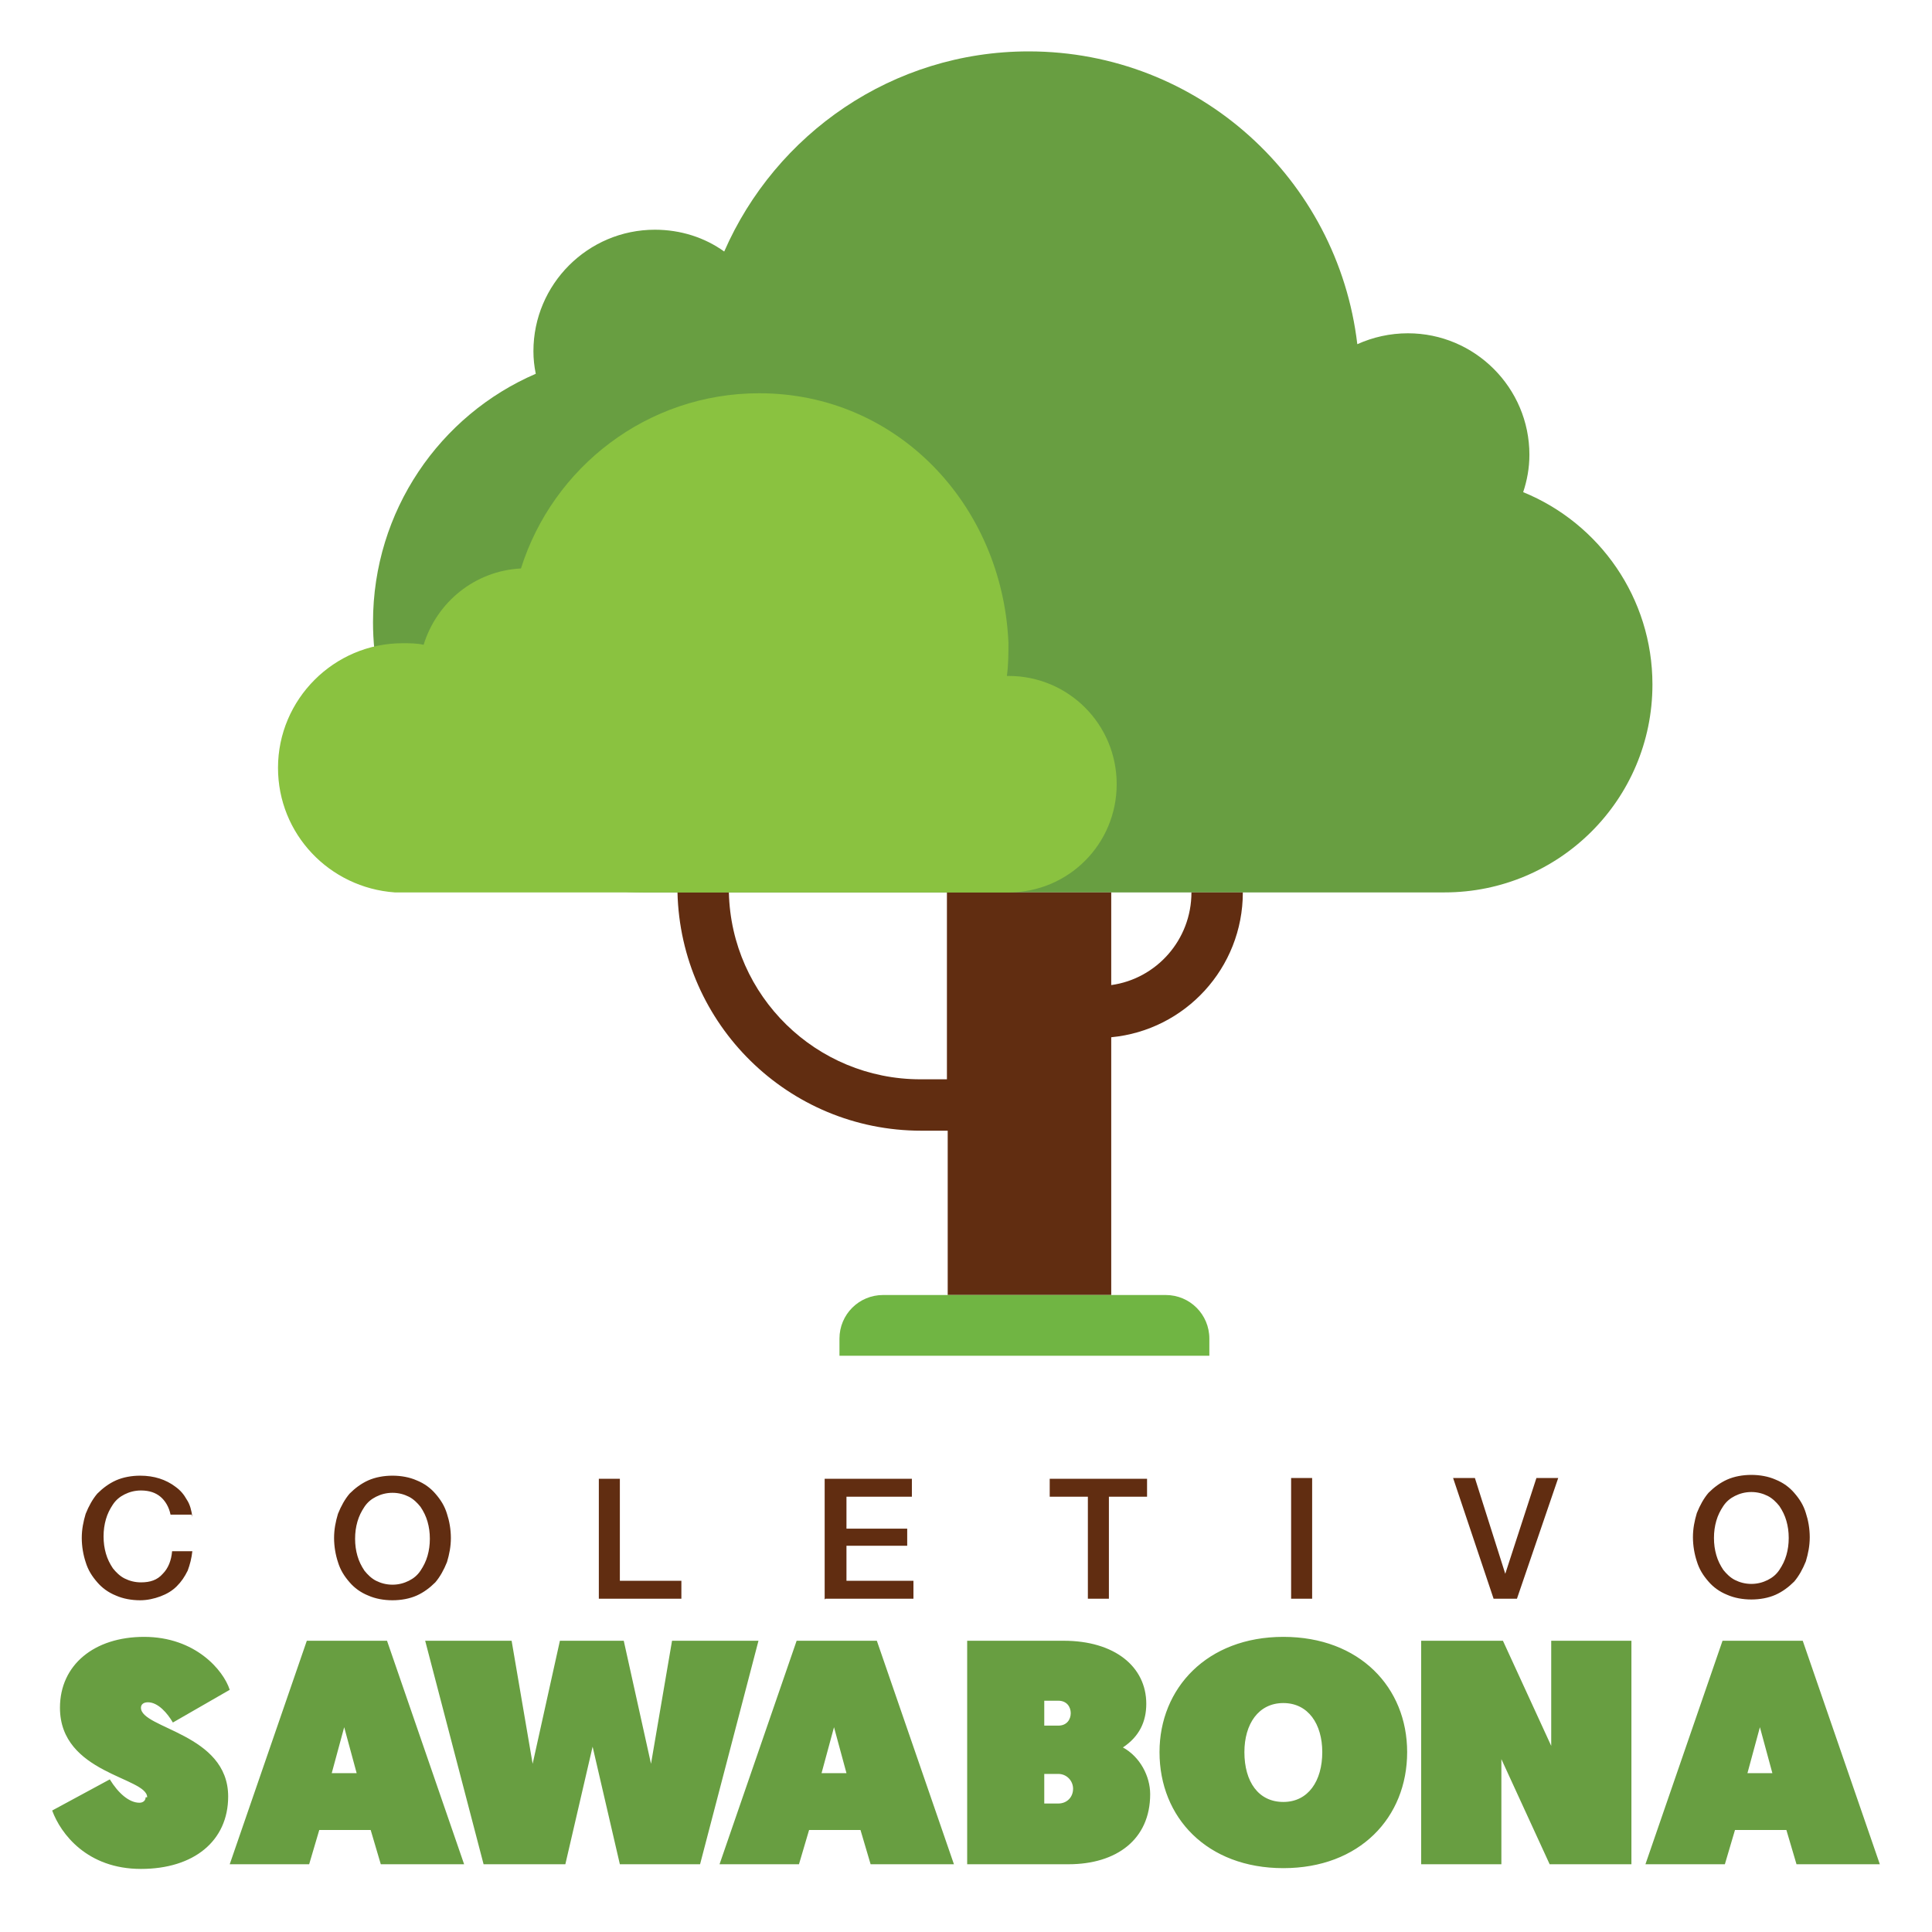
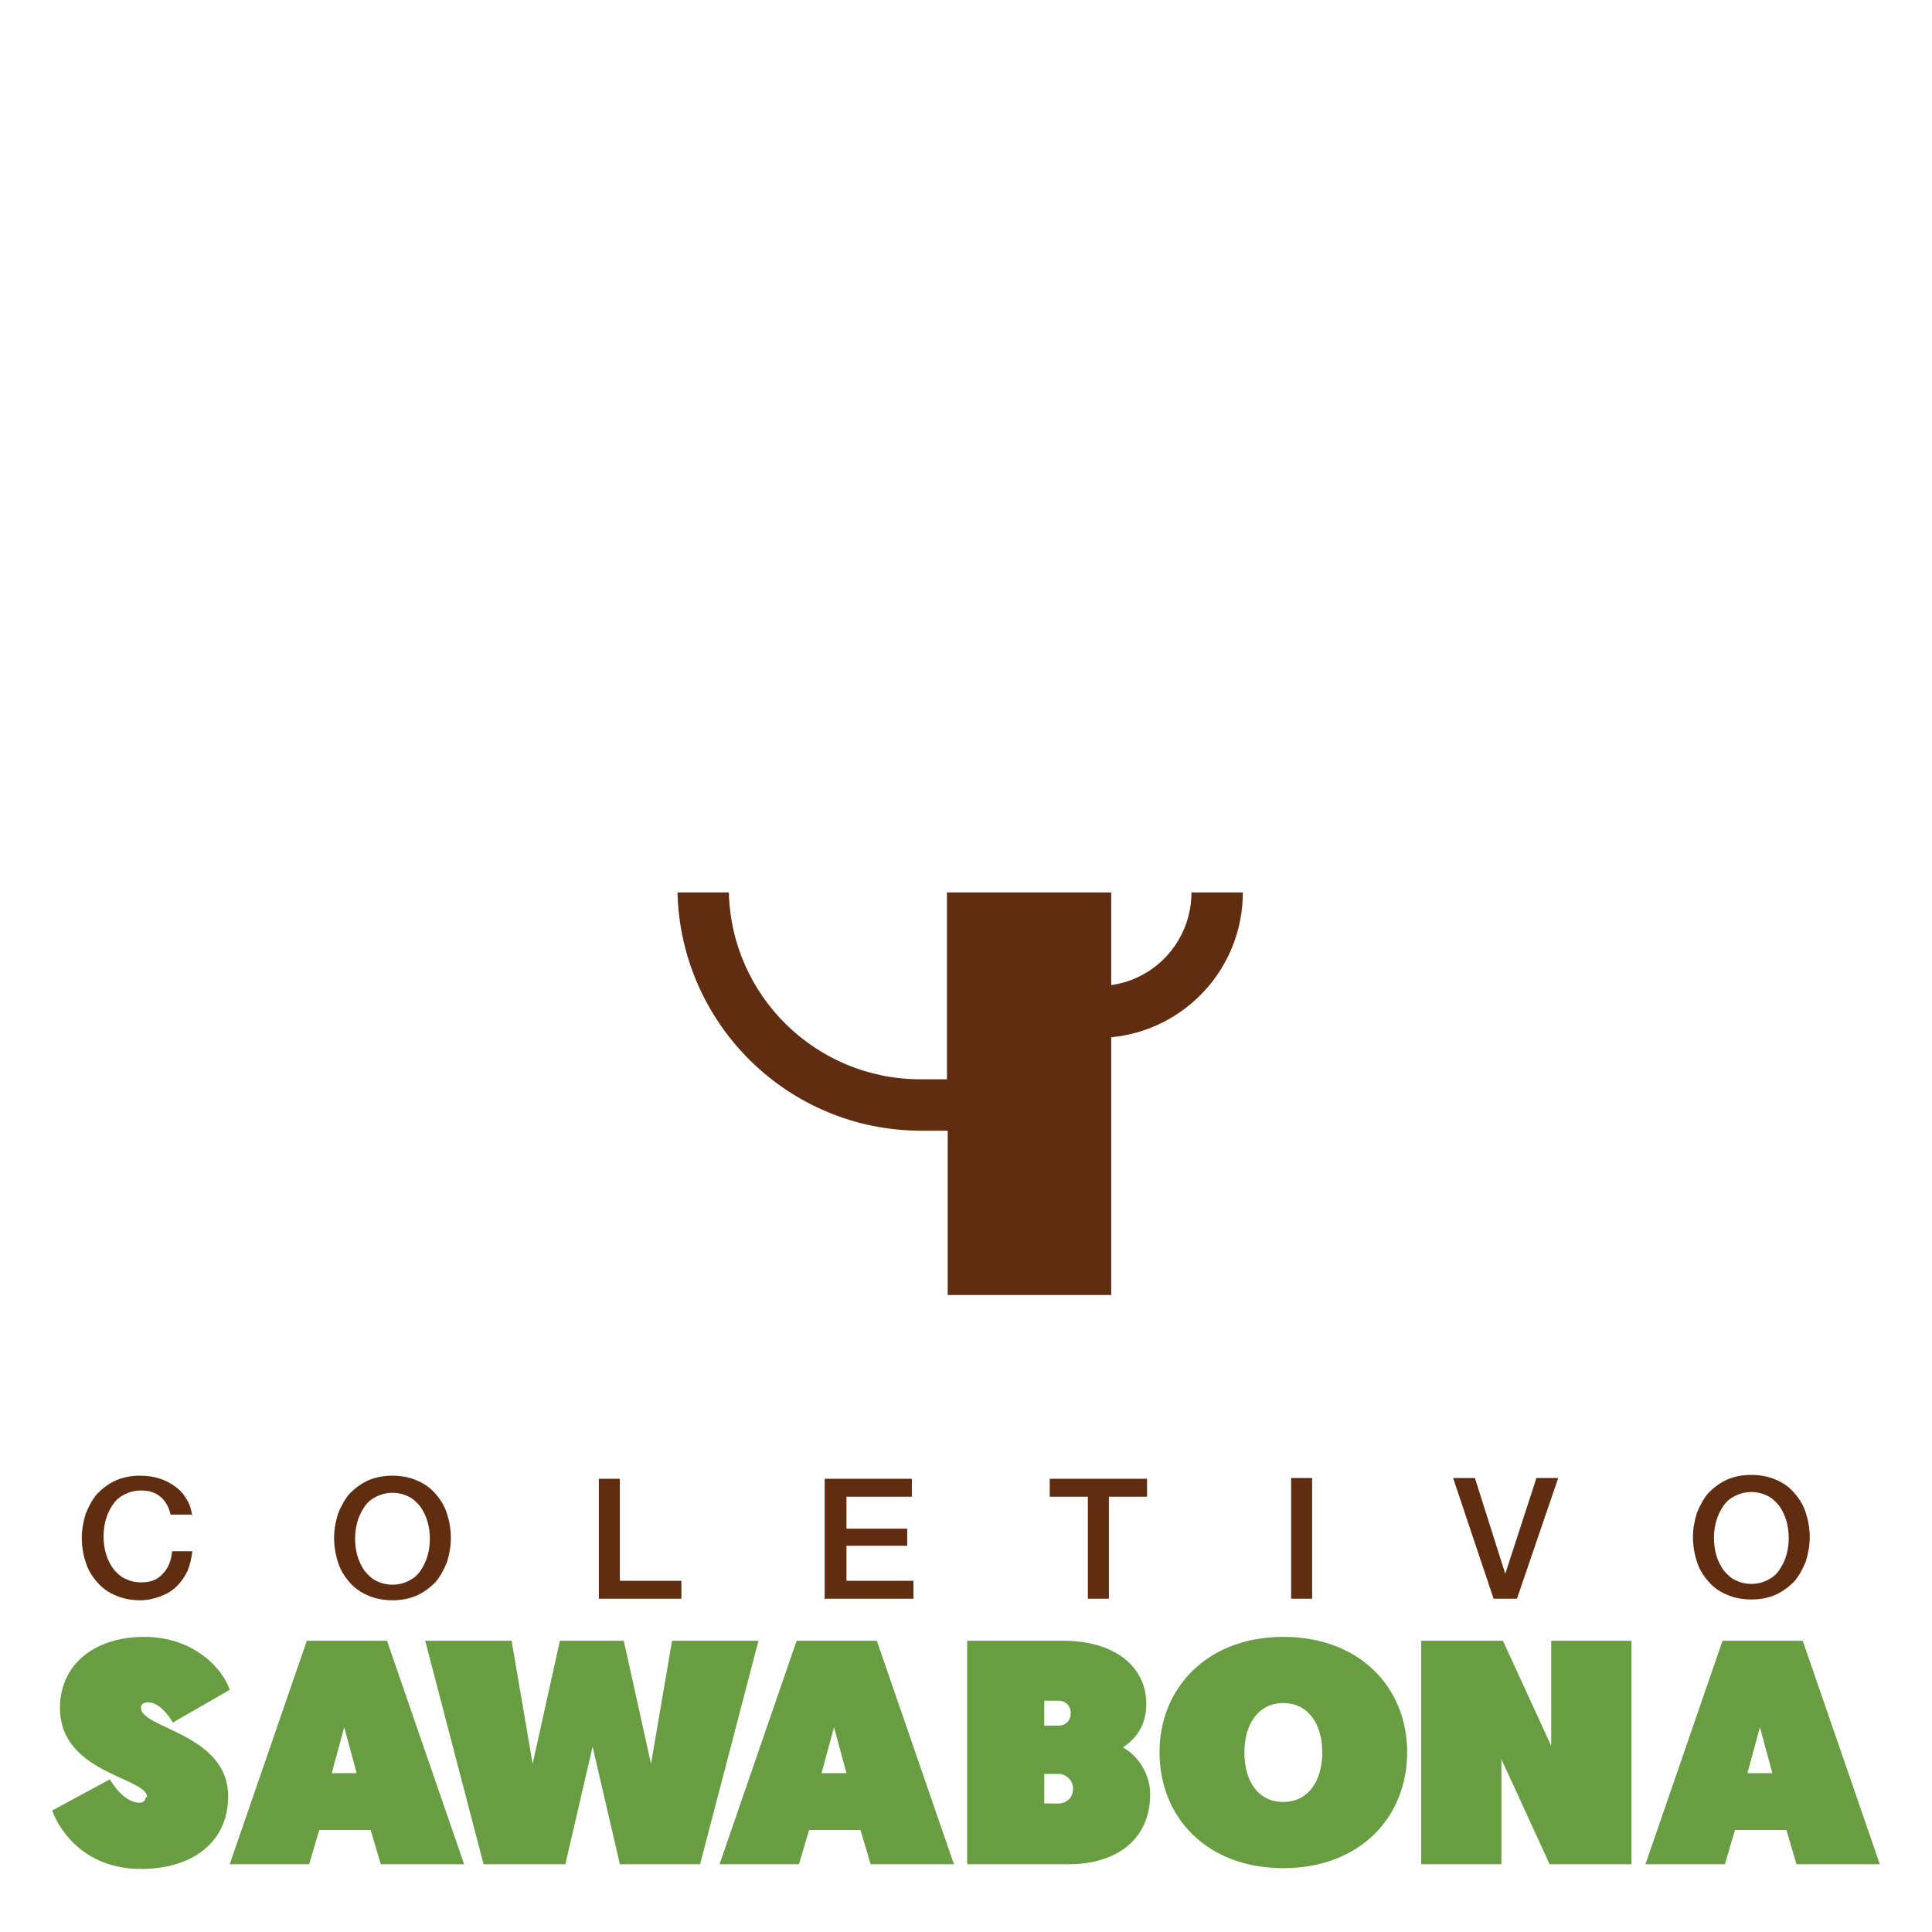
<svg xmlns="http://www.w3.org/2000/svg" xml:space="preserve" width="2480px" height="2480px" version="1.1" style="shape-rendering:geometricPrecision; text-rendering:geometricPrecision; image-rendering:optimizeQuality; fill-rule:evenodd; clip-rule:evenodd" viewBox="0 0 2481 2481">
  <defs>
    <style type="text/css">
   
    .fil0 {fill:none}
    .fil3 {fill:#70B543}
    .fil2 {fill:#612D11;fill-rule:nonzero}
    .fil1 {fill:#689E41;fill-rule:nonzero}
    .fil4 {fill:#8AC240;fill-rule:nonzero}
   
  </style>
  </defs>
  <g id="Camada_x0020_1">
-     <rect class="fil0" width="2481" height="2481" />
    <g id="_1389515671280">
-       <path class="fil1" d="M1956 632c5,-15 8,-31 8,-48 0,-86 -70,-156 -156,-156 -23,0 -45,5 -65,14 -25,-212 -204,-376 -422,-376 -175,0 -325,106 -391,257 -25,-18 -56,-28 -89,-28 -86,0 -156,70 -156,156 0,10 1,19 3,29 -123,53 -209,176 -209,319l0 0c0,192 156,347 347,347l1029 0c147,0 267,-119 267,-267 0,-111 -68,-207 -166,-247z" />
      <path class="fil2" d="M1215 1663l212 0 0 -331c95,-9 169,-89 169,-186l-66 0c0,61 -45,111 -103,119l0 -119 -131 0 -80 0 0 240 -34 0c-134,0 -243,-107 -246,-240l-66 0c4,169 142,306 313,306l34 0 0 211z" />
-       <path class="fil3" d="M1135 1663l362 0c31,0 56,25 56,56l0 22 -475 0 0 -22c0,-31 25,-56 56,-56z" />
-       <path class="fil4" d="M1295 868c-1,0 -1,0 -2,0 2,-14 2,-29 2,-43 -8,-177 -143,-320 -320,-320 -144,0 -265,95 -306,225 -59,3 -108,43 -125,98 -9,-2 -18,-2 -27,-2 -88,0 -160,72 -160,160 0,85 66,154 150,160l0 0 788 0c77,0 139,-62 139,-139 0,-77 -62,-139 -139,-139z" />
    </g>
    <g id="_1389515671664">
      <path class="fil1" d="M187 2308c0,4 -3,7 -8,7 -13,0 -27,-12 -38,-30l-74 40c11,30 45,75 114,75 68,0 112,-36 112,-93 0,-81 -112,-87 -112,-114 0,-4 3,-7 9,-7 13,0 25,14 32,26l73 -42c-8,-25 -44,-68 -110,-68 -64,0 -108,36 -108,91 0,85 112,89 112,115zm289 42l13 44 107 0 -99 -287 -103 0 -99 287 102 0 13 -44 67 0zm-18 -73l-32 0 16 -59 16 59zm336 117l105 0 75 -287 -111 0 -27 158 -35 -158 -82 0 -35 158 -27 -158 -111 0 75 287 105 0 35 -151 35 151zm311 -44l13 44 107 0 -99 -287 -103 0 -99 287 102 0 13 -44 67 0zm-18 -73l-32 0 16 -59 16 59zm154 117l131 0c62,0 105,-32 105,-90 0,-23 -13,-48 -35,-60 21,-14 30,-33 30,-56 0,-48 -41,-81 -106,-81l-124 0 0 287zm100 -178l0 -32 18 0c11,0 16,8 16,16 0,8 -5,16 -16,16l-18 0zm0 101l0 -39 18 0c11,0 19,9 19,19 0,11 -8,19 -19,19l-18 0zm307 82c98,0 159,-65 159,-149 0,-83 -61,-148 -159,-148 -98,0 -159,66 -159,148 0,84 61,149 159,149zm0 -212c32,0 50,27 50,63 0,37 -18,64 -50,64 -32,0 -50,-26 -50,-64 0,-36 18,-63 50,-63zm177 207l103 0 0 -135 62 135 105 0 0 -287 -103 0 0 135 -62 -135 -105 0 0 287zm469 -44l13 44 107 0 -99 -287 -103 0 -99 287 102 0 13 -44 67 0zm-18 -73l-32 0 16 -59 16 59z" />
      <path class="fil2" d="M247 1948c-1,-8 -3,-16 -7,-22 -4,-7 -8,-12 -15,-17 -12,-9 -27,-14 -45,-14 -11,0 -22,2 -31,6 -9,4 -17,10 -24,17 -6,7 -11,16 -15,26 -3,10 -5,20 -5,31 0,11 2,22 5,31 3,10 8,18 15,26 6,7 14,13 24,17 9,4 20,6 31,6 9,0 18,-2 26,-5 8,-3 15,-7 21,-13 6,-6 10,-12 14,-20 3,-8 5,-16 6,-25l-26 0c-1,12 -5,22 -12,29 -7,8 -16,11 -28,11 -8,0 -15,-2 -21,-5 -6,-3 -11,-8 -15,-13 -4,-6 -7,-12 -9,-19 -2,-7 -3,-14 -3,-22 0,-8 1,-15 3,-22 2,-7 5,-13 9,-19 4,-6 9,-10 15,-13 6,-3 13,-5 21,-5 11,0 19,3 25,8 6,5 11,13 13,23l27 0zm257 -53c-11,0 -22,2 -31,6 -9,4 -17,10 -24,17 -6,7 -11,16 -15,26 -3,10 -5,20 -5,31 0,11 2,22 5,31 3,10 8,18 15,26 6,7 14,13 24,17 9,4 20,6 31,6 11,0 22,-2 31,-6 9,-4 17,-10 24,-17 6,-7 11,-16 15,-26 3,-10 5,-20 5,-31 0,-11 -2,-22 -5,-31 -3,-10 -8,-18 -15,-26 -6,-7 -14,-13 -24,-17 -9,-4 -20,-6 -31,-6zm0 22c8,0 15,2 21,5 6,3 11,8 15,13 4,6 7,12 9,19 2,7 3,14 3,22 0,8 -1,15 -3,22 -2,7 -5,13 -9,19 -4,6 -9,10 -15,13 -6,3 -13,5 -21,5 -8,0 -15,-2 -21,-5 -6,-3 -11,-8 -15,-13 -4,-6 -7,-12 -9,-19 -2,-7 -3,-14 -3,-22 0,-8 1,-15 3,-22 2,-7 5,-13 9,-19 4,-6 9,-10 15,-13 6,-3 13,-5 21,-5zm265 136l106 0 0 -23 -79 0 0 -131 -27 0 0 155zm291 0l113 0 0 -23 -86 0 0 -45 78 0 0 -22 -78 0 0 -41 84 0 0 -23 -112 0 0 155zm288 -131l49 0 0 131 27 0 0 -131 49 0 0 -23 -125 0 0 23zm310 131l27 0 0 -155 -27 0 0 155zm260 0l30 0 53 -155 -28 0 -40 123 0 0 -39 -123 -28 0 52 155zm331 -159c-11,0 -22,2 -31,6 -9,4 -17,10 -24,17 -6,7 -11,16 -15,26 -3,10 -5,20 -5,31 0,11 2,22 5,31 3,10 8,18 15,26 6,7 14,13 24,17 9,4 20,6 31,6 11,0 22,-2 31,-6 9,-4 17,-10 24,-17 6,-7 11,-16 15,-26 3,-10 5,-20 5,-31 0,-11 -2,-22 -5,-31 -3,-10 -8,-18 -15,-26 -6,-7 -14,-13 -24,-17 -9,-4 -20,-6 -31,-6zm0 22c8,0 15,2 21,5 6,3 11,8 15,13 4,6 7,12 9,19 2,7 3,14 3,22 0,8 -1,15 -3,22 -2,7 -5,13 -9,19 -4,6 -9,10 -15,13 -6,3 -13,5 -21,5 -8,0 -15,-2 -21,-5 -6,-3 -11,-8 -15,-13 -4,-6 -7,-12 -9,-19 -2,-7 -3,-14 -3,-22 0,-8 1,-15 3,-22 2,-7 5,-13 9,-19 4,-6 9,-10 15,-13 6,-3 13,-5 21,-5z" />
    </g>
  </g>
</svg>